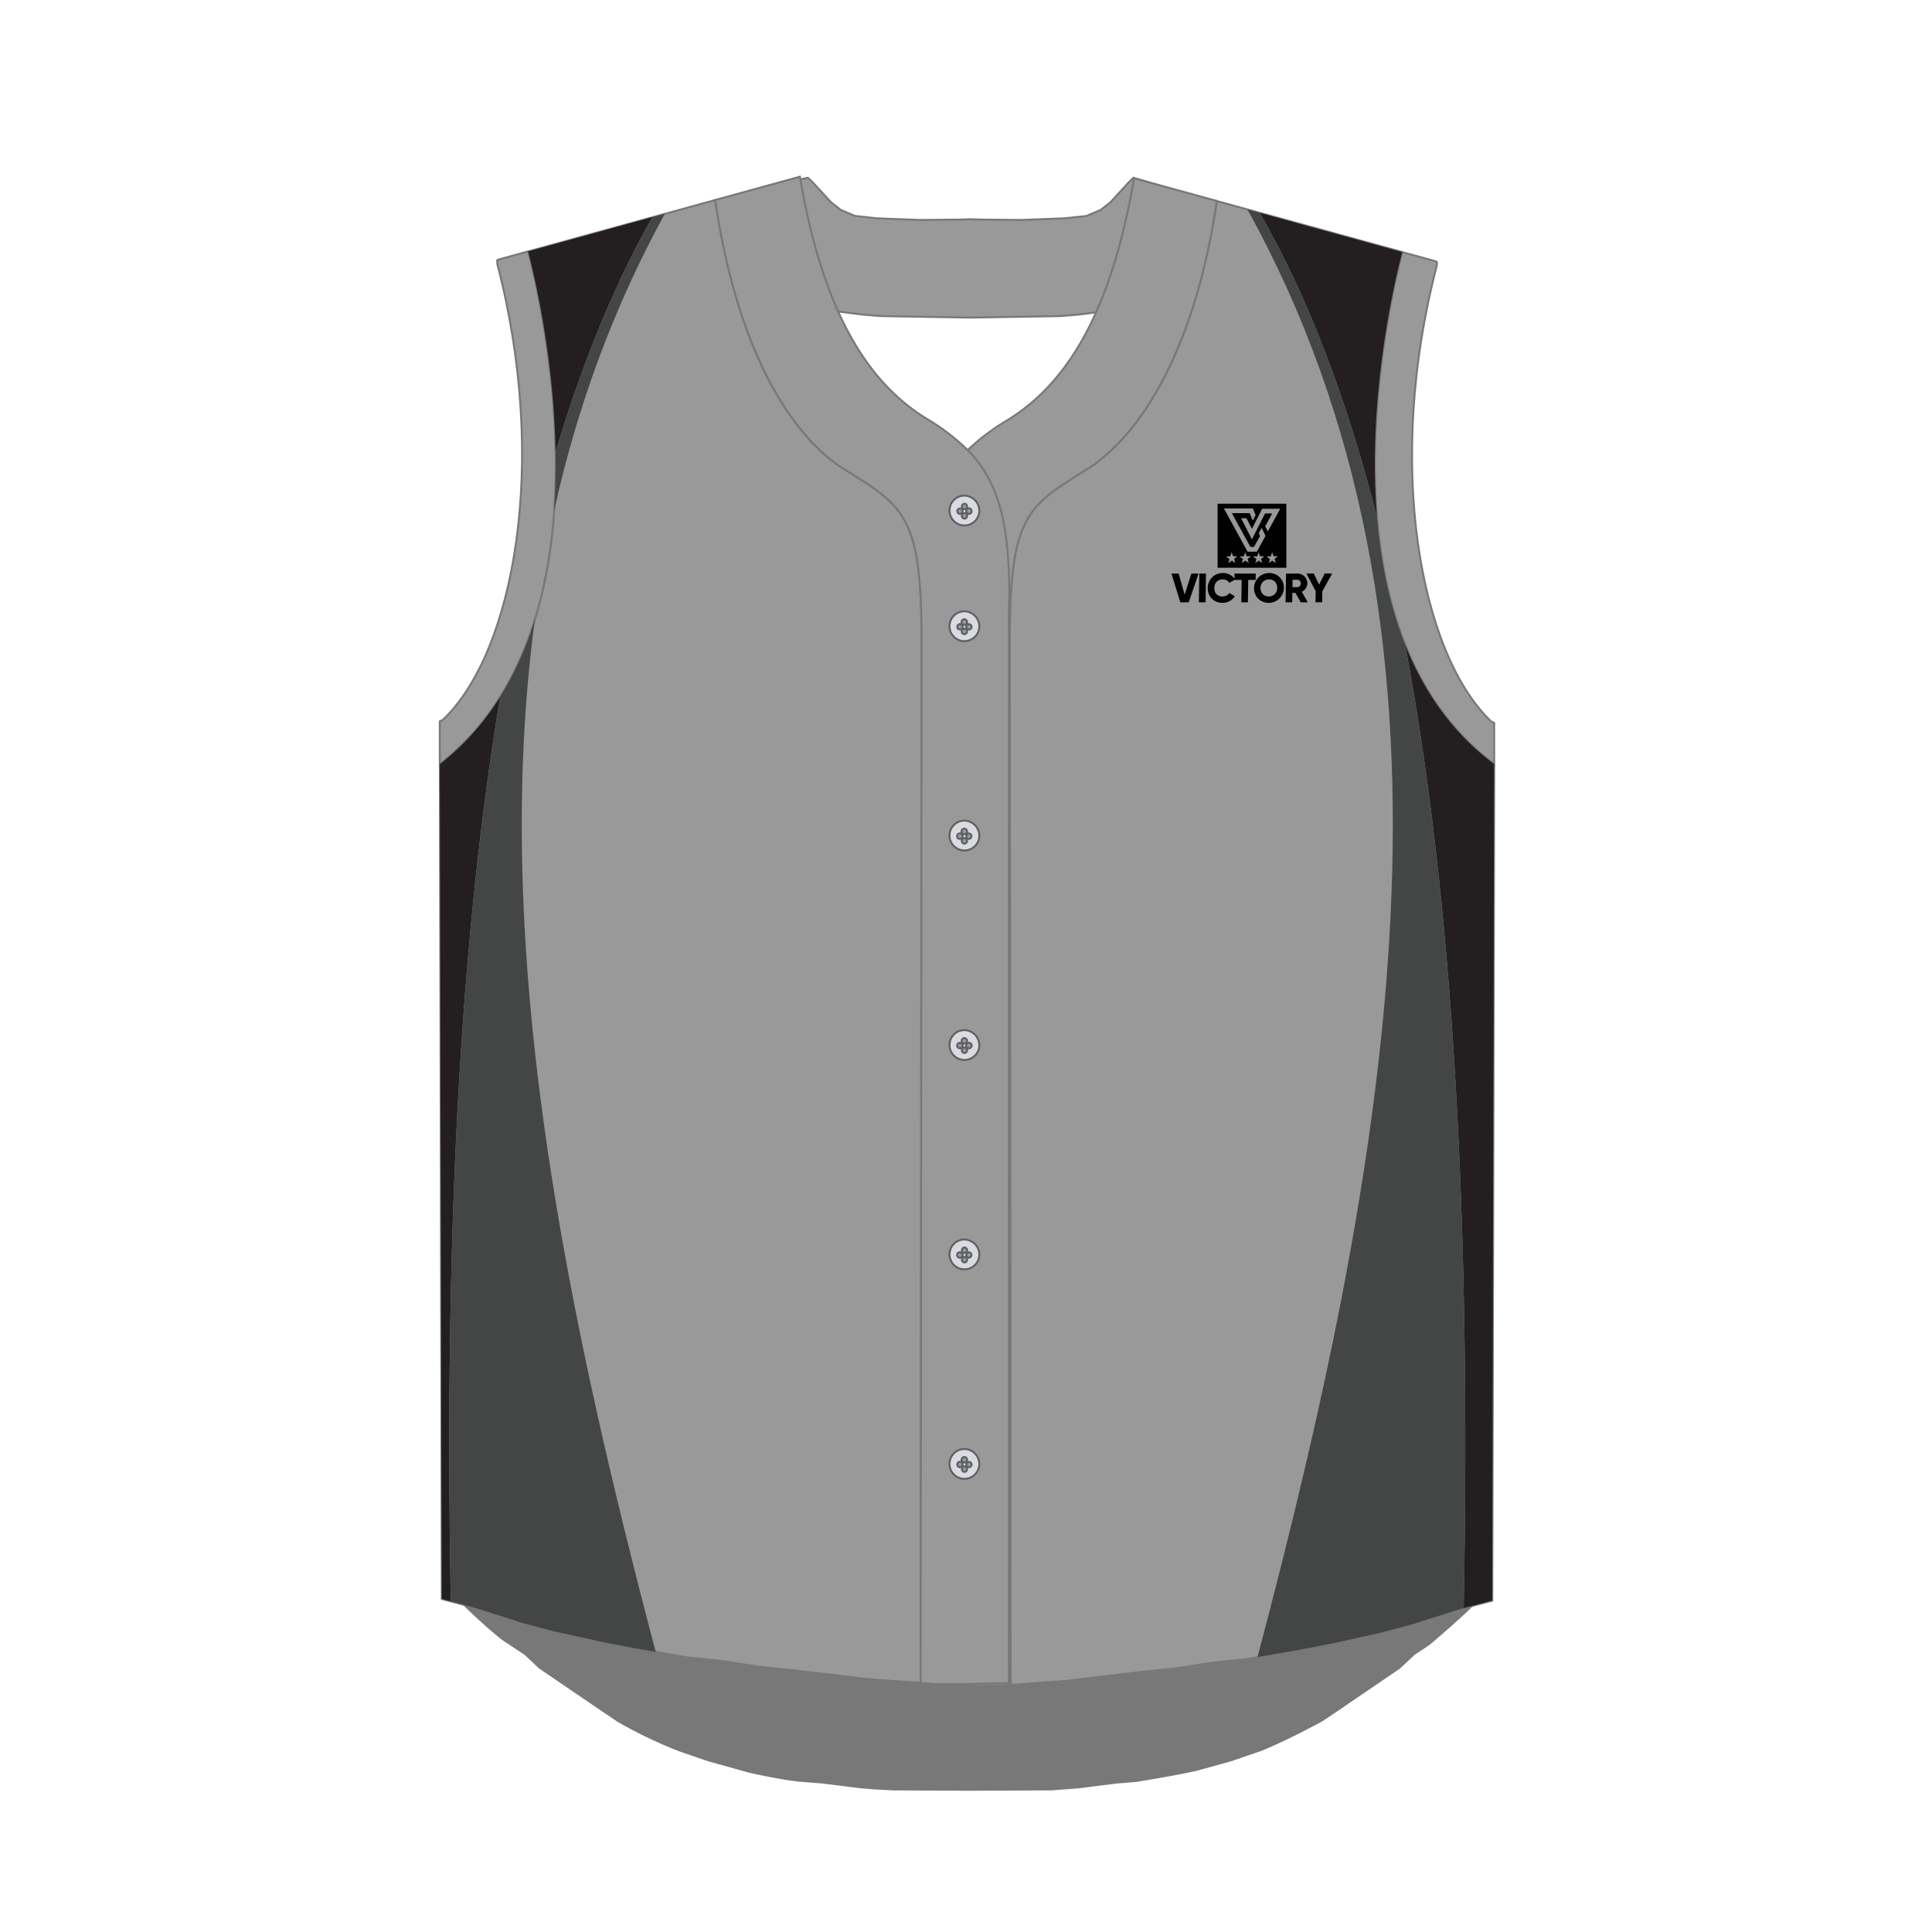
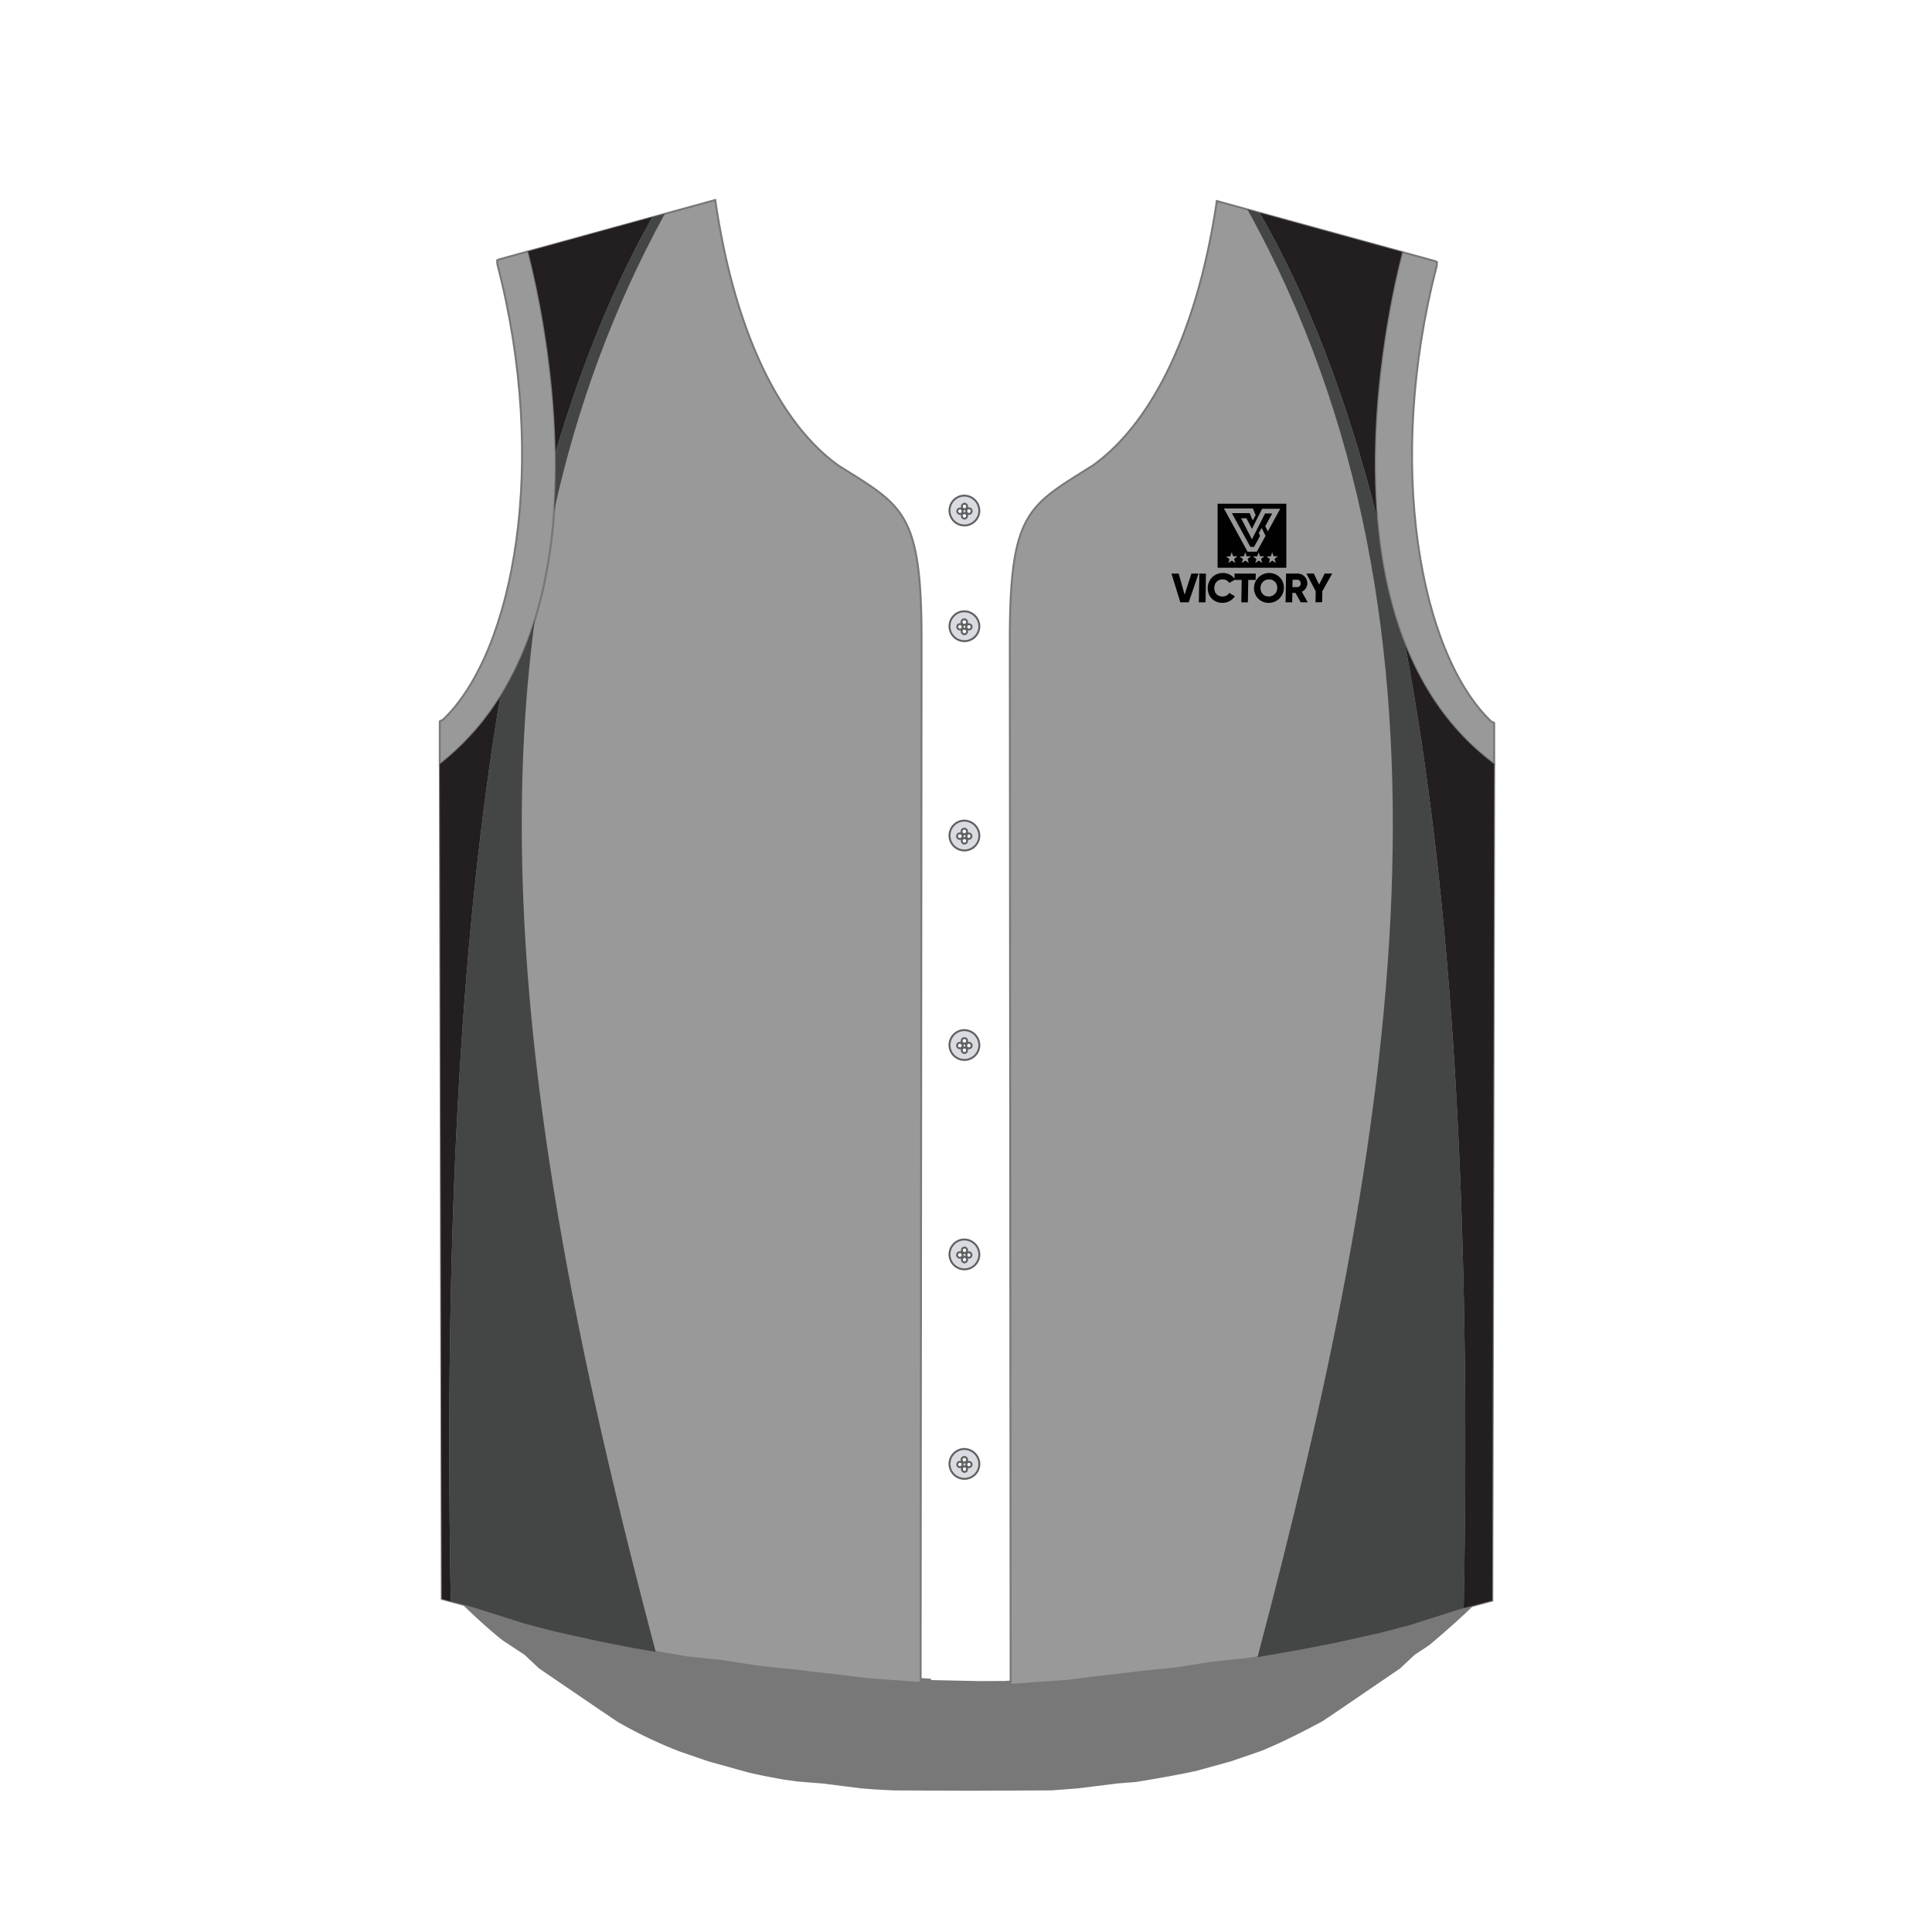
<svg xmlns="http://www.w3.org/2000/svg" viewBox="0 0 1000 1000">
  <g id="Front">
    <path d="M733.21,839.1l-4.27,1.13-11.29,3-23.41,5.2L677,851.83l-28.1,4.87-18.54,1.95-18.47,2.88-18.63,2L580.75,865l-9.14,1-15.79,2-14,1-21.79,1.57-13.08.06-25.54-.54v-.71l-17-1.22-13.94-1.05-15.81-2-9.11-1-12.47-1.51-18.62-1.94L376,857.81l-18.54-1.95L329.4,851l-17.29-3.41-23.41-5.2-15.56-4.11-2.13-.67-23.76-7.53-10.54-2.82c10.95,10.51,15.95,15.13,23.63,21.3l3.28,2.16,8.24,5.44,7.43,7,31.15,21.23,9.41,6.35a233.75,233.75,0,0,0,32,15.32l14.88,5.12L387.66,917c6.18,1.42,12.66,2.7,19.48,3.83l.1,0,5.94.81,12.58,1,20,2.51,7.3.58h.22c3.05.17,6.18.34,9.36.49h.11l39.08.17,42.53-.19L558,925.16l20-2.51,9.89-.8h0c12.35-2,22.43-3.8,31.4-5.77L637,911.18l16-5.51c8.53-3.52,17.61-7.93,28.59-13.76.94-.5,1.89-1,2.85-1.55l8.81-5.94,31.18-21.26,7.44-7,7.65-5.07c9.86-8.27,18.22-15.89,23.74-21.29l-4.19,1.12Z" fill="#787878" stroke="#787878" stroke-miterlimit="22.93" />
    <path d="M434.05,241c-23.12-16.46-43.83-49.38-56.46-99.68q-4.15-16.58-7.08-35.69a2.34,2.34,0,0,1,0-.26c-.1-.62-.19-1.24-.28-1.86l-96.85,26.65c.16.62.34,1.3.53,2,8.46,33.49,42.39,190.18-43.26,261-.87.73-1.75,1.44-2.65,2.14l-.32.25,1,432.05,2.49.67,14.24,3.8,25.8,8.17,1.57.42,13.95,3.68L310,849.52l17.24,3.4,28,4.87,18.48,1.94,18.43,2.87,18.57,1.94,12.43,1.5,9.08,1L448,869l13.89,1.05,14.62,1L477,331.27C477,264.57,467.34,262,434.05,241ZM771.64,394.19c-89.72-69.14-54.59-229.38-46.27-262.12l.42-1.61-96-26.42-.09.62-.12.8c0,.08,0,.16,0,.24-1.88,12.42-4.21,24-6.9,34.81l-.09.37c-12.72,50.58-33.79,83.56-57,100.08-33.29,21-42.91,23.61-42.91,90.31l.43,540.81,16-1.15,13.9-1,15.74-2,9.11-1,12.42-1.5,18.57-1.94,18.41-2.87,18.49-1.94,28-4.86L691,850.36l23.34-5.18,9.6-2.54,5.92-1.56,25.8-8.17,11.34-3,5.4-1.44,1-432.95C772.77,395.06,772.2,394.63,771.64,394.19Z" fill="#999" stroke="#787878" stroke-miterlimit="22.93" />
    <path d="M773.39,374.22l0,21.27c-93.46-69.62-55.06-236.16-47.55-265l17.09,4.7.84.45c0,.64-.06,1.26-.1,1.9-26.82,102.85-8.68,200.62,28.09,235.82Zm-500-244.1-15.23,4.19-.85.46c0,.66.07,1.29.11,1.93,26.82,102.84,8.69,200.61-28.09,235.79l-1.69.89,0,22.17C319,324.4,280.84,159,273.34,130.12Z" fill="#999" stroke="#787878" stroke-miterlimit="22.93" />
  </g>
  <g id="Design">
    <path d="M712.74,267.73c-5-59.6,8-117.42,12.63-135.66l.42-1.61L652,110.15Q689,174.47,712.74,267.73Z" fill="#231f20" />
    <path d="M727.24,333.52c24.6,130,34.23,295.45,30.36,498.85l9.35-2.49,5.4-1.44,1-432.95c-.57-.43-1.14-.86-1.7-1.3C750.66,378,736.51,356.86,727.24,333.52Z" fill="#231f20" />
    <path d="M273.34,130.12c.16.62.34,1.3.53,2,3.83,15.16,12.88,55.58,13.69,101.84q20.9-70,50.14-121.61Z" fill="#231f20" />
    <path d="M258.94,360.55a134.12,134.12,0,0,1-28.33,32.61c-.87.73-1.75,1.44-2.65,2.14l-.32.25,1,432.05,2.49.67,2.2.58C229.89,640.88,238,485.4,258.94,360.55Z" fill="#231f20" />
    <path d="M727.24,333.52c-8.28-20.85-12.65-43.44-14.5-65.79Q688.91,174.3,652,110.15l-6.35-1.75C766.09,325.79,722.3,588,650.88,857.73l22.84-4L691,850.36l23.34-5.18,9.6-2.54,5.92-1.56,25.8-8.17,2-.54C761.47,629,751.83,463.48,727.24,333.52Z" fill="#444545" />
    <path d="M286.82,264.28c11.81-53.2,30.39-104.56,57.29-153.64l-6.41,1.76Q308.41,164,287.56,234C287.74,243.9,287.53,254.05,286.82,264.28Z" fill="#444545" />
    <path d="M276.86,320.53a169.16,169.16,0,0,1-17.92,40C238,485.4,229.89,640.88,233.33,828.85l12,3.22,25.8,8.17,1.57.42,13.95,3.68L310,849.52l17.24,3.4L339.4,855C290.31,669.15,254.55,486.92,276.86,320.53Z" fill="#444545" />
  </g>
  <g id="Other">
    <path d="M629.63,311.46a7.25,7.25,0,0,1-2.42-1.64,7.13,7.13,0,0,1-1.56-2.45,8,8,0,0,1-.53-3.05,8.32,8.32,0,0,1,.64-3.06,7.54,7.54,0,0,1,4.12-4.08,8.28,8.28,0,0,1,3.11-.6,8,8,0,0,1,2.56.43,7.11,7.11,0,0,1,2.16,1.19,7,7,0,0,1,1.27,1.33l0-2.65h11l-.06,3.27h-3.82l-.2,11.6h-3.4l.2-11.6h-3.71l-2.74,1.57a3.49,3.49,0,0,0-1.38-1.34,4.2,4.2,0,0,0-2-.48,4.69,4.69,0,0,0-2.3.55A4,4,0,0,0,629.1,302a5,5,0,0,0-.58,2.33,4.87,4.87,0,0,0,.5,2.32,3.66,3.66,0,0,0,1.48,1.54,4.55,4.55,0,0,0,2.28.55,4.69,4.69,0,0,0,1.42-.21,4,4,0,0,0,1.19-.63,3.22,3.22,0,0,0,.86-1l2.9,1.7a7.12,7.12,0,0,1-1.64,1.82,7.21,7.21,0,0,1-2.2,1.19,8,8,0,0,1-2.59.43,8.18,8.18,0,0,1-3.09-.59Zm24,0a7.46,7.46,0,0,1-4-4.09,7.67,7.67,0,0,1-.56-3.05,8.13,8.13,0,0,1,.66-3.06,7.87,7.87,0,0,1,10.21-4.08,7.58,7.58,0,0,1,2.43,1.63,7.51,7.51,0,0,1,1.61,2.45,7.9,7.9,0,0,1-.11,6.11,7.78,7.78,0,0,1-1.69,2.45,7.87,7.87,0,0,1-2.49,1.64,8,8,0,0,1-3,.59,7.79,7.79,0,0,1-3-.59Zm-42.7.29-4.58-14.87h3.72l3.1,10.94,3.48-10.94h3.72l-5.1,14.87Zm9.59,0,.26-14.87h3.4L624,311.75Zm44.89,0,.26-14.87h5.95a5.18,5.18,0,0,1,2,.4,5,5,0,0,1,1.6,1.09A5,5,0,0,1,676.3,300a5.26,5.26,0,0,1,.37,2,4.74,4.74,0,0,1-.38,1.75,5,5,0,0,1-1,1.48,5.38,5.38,0,0,1-1.46,1.08l3.07,5.46h-3.65l-2.72-4.89h-1.62l-.08,4.89Zm15.49,0L681,306l-4.83-9.16h3.86l2.73,5.74,2.92-5.74h3.87L684.44,306l-.1,5.71Zm-22.51-3.33a4.16,4.16,0,0,0,1.39-.9,4,4,0,0,0,.95-1.4,4.89,4.89,0,0,0,.37-1.8,5,5,0,0,0-.31-1.81,3.92,3.92,0,0,0-.9-1.4,3.85,3.85,0,0,0-1.36-.9,4.66,4.66,0,0,0-1.69-.31,4.71,4.71,0,0,0-1.7.31,4.31,4.31,0,0,0-1.4.9,4.16,4.16,0,0,0-.94,1.4,4.75,4.75,0,0,0-.37,1.81,4.51,4.51,0,0,0,.31,1.8,3.95,3.95,0,0,0,2.25,2.3,4.51,4.51,0,0,0,1.7.31,4.58,4.58,0,0,0,1.7-.31Zm14-4.78A2,2,0,0,0,673,303a2.26,2.26,0,0,0,.25-1,2.08,2.08,0,0,0-.22-1,1.71,1.71,0,0,0-.6-.68,1.54,1.54,0,0,0-.85-.25h-2.55l-.06,3.82h2.54a1.64,1.64,0,0,0,.87-.25ZM639,299.53Zm-8.77-5.66V260.72h35.57v33.15Zm5.55-2.43,1.8-1.27,1.82,1.22-.65-2.1,1.72-1.36-2.2,0-.76-2.06-.71,2.09-2.19.09,1.77,1.31-.6,2.11Zm7,0,1.8-1.27,1.82,1.22-.65-2.1,1.72-1.36-2.2,0-.76-2.06-.71,2.09-2.19.09,1.76,1.31-.59,2.11Zm6.95,0,1.8-1.27,1.82,1.22-.65-2.1,1.72-1.36-2.2,0-.76-2.06-.71,2.09-2.19.09,1.77,1.31-.6,2.11Zm7,0,1.8-1.27,1.82,1.22-.65-2.1,1.72-1.36-2.2,0-.76-2.06-.71,2.09-2.19.09,1.77,1.31-.6,2.11Zm-6.19-5.9,4.5-8.18-2-4.14-1.49,2.71.64,1.5-3.1,5.64h-1.9l-9.57-17.46h9.23l1.3,3.17a1.3,1.3,0,0,0,.37.49v0l1.38-2.67-1.41-3.43h-15l12.27,22.39ZM648,279.16l6.79-13.38h3.71l-3.61,6.57,1.32,2.72,6.46-11.75h-9.39L648,273.75l-2.83-5.5h-2.78L648,279.16Z" fill="#010101" fill-rule="evenodd" />
-     <path d="M586.66,92l-2.38,2.32-9.58,10.43-5,3.92-7.37,3.12L551,113l-22.58.86-21.18-.23-4.79-.15-4.8.15-21.16.23-22.6-.86-11.38-1.25-7.34-3.12-5-3.92-9.58-10.42L418.13,92l-3.86.86c4.9,28.41,11.63,50.72,19.58,68.38L446,162.78l9.79.83,46.59.79,46.58-.79,9.8-.83,8.52-1.09c8-17.9,14.77-40.55,19.66-69.44l13.15,3.62ZM629.78,104l-.09.62c-.24,1.62-.49,3.22-.75,4.81s-.49,3-.74,4.48l0,.15q-1.6,9.29-3.54,17.93-.42,1.86-.84,3.69c-.38,1.61-.77,3.21-1.16,4.79C609.92,191.3,588.81,224.4,565.55,241c-33.29,21-42.91,23.61-42.91,90.31l.43,540.81-5.73.41-13,.06L478.84,872v-.71l4.79.34,13.07.06,25.45-.53,0-553.12c1.48-46.5-5.39-68.93-21.22-85.11a110,110,0,0,1,18.83-14.44c17.35-10.27,34.2-26.9,47.57-56.82,8-17.9,14.77-40.55,19.66-69.44l13.15,3.62h0ZM500.9,233a107.29,107.29,0,0,0-19.66-15.28c-17.27-10.22-34.05-26.77-47.39-56.45-8-17.66-14.68-40-19.58-68.38-.09-.47-.17-1-.25-1.43l-43.83,12.06c0,.25.07.5.11.74q2.55,17.15,6.13,32.26C388.91,189.5,410.2,224,434.05,241,467.34,262,477,264.57,477,331.27l-.43,539.87,2.31.17,4.79.34,13.07.06,25.45-.53,0-553.12C523.6,271.56,516.73,249.13,500.9,233Z" fill="#999" stroke="#787878" stroke-miterlimit="22.93" />
    <path d="M506.9,264.58a7.72,7.72,0,1,1-7.71-8.05,7.89,7.89,0,0,1,7.71,8.05Zm-5.39,1.4a1.36,1.36,0,0,1-1.35-1.4,1.37,1.37,0,1,1,2.73,0,1.37,1.37,0,0,1-1.38,1.4Zm-4.64,0a1.37,1.37,0,0,1-1.37-1.4,1.37,1.37,0,1,1,2.74,0,1.37,1.37,0,0,1-1.37,1.4Zm3.68-3.83a1.38,1.38,0,0,1-1.36,1.42,1.43,1.43,0,0,1,0-2.85,1.38,1.38,0,0,1,1.36,1.43Zm0,4.85a1.4,1.4,0,0,1-1.36,1.44,1.42,1.42,0,0,1-1.36-1.44,1.4,1.4,0,0,1,1.36-1.42,1.38,1.38,0,0,1,1.36,1.42Z" fill="#dadbe1" fill-rule="evenodd" />
    <path d="M506.9,264.58a7.72,7.72,0,1,1-7.71-8.05A7.89,7.89,0,0,1,506.9,264.58Zm-5.39,1.4a1.36,1.36,0,0,1-1.35-1.4,1.37,1.37,0,1,1,2.73,0A1.37,1.37,0,0,1,501.51,266Zm-4.64,0a1.37,1.37,0,0,1-1.37-1.4,1.37,1.37,0,1,1,2.74,0A1.37,1.37,0,0,1,496.87,266Zm3.68-3.83a1.38,1.38,0,0,1-1.36,1.42,1.43,1.43,0,0,1,0-2.85A1.38,1.38,0,0,1,500.55,262.15Zm0,4.85a1.4,1.4,0,0,1-1.36,1.44,1.42,1.42,0,0,1-1.36-1.44,1.4,1.4,0,0,1,1.36-1.42A1.38,1.38,0,0,1,500.55,267Z" fill="none" stroke="#5f6062" />
    <path d="M506.9,324.41a7.72,7.72,0,1,1-7.71-8,7.89,7.89,0,0,1,7.71,8Zm-5.39,1.42a1.37,1.37,0,0,1-1.35-1.42,1.37,1.37,0,1,1,1.35,1.42Zm-4.64,0a1.38,1.38,0,0,1-1.37-1.42,1.37,1.37,0,1,1,2.74,0,1.38,1.38,0,0,1-1.37,1.42Zm3.68-3.84a1.38,1.38,0,0,1-1.36,1.41,1.43,1.43,0,1,1,1.36-1.41Zm0,4.84a1.39,1.39,0,0,1-1.36,1.44,1.43,1.43,0,0,1,0-2.86,1.38,1.38,0,0,1,1.36,1.42Z" fill="#dadbe1" fill-rule="evenodd" />
    <path d="M506.9,324.41a7.72,7.72,0,1,1-7.71-8A7.89,7.89,0,0,1,506.9,324.41Zm-5.39,1.42a1.37,1.37,0,0,1-1.35-1.42,1.37,1.37,0,1,1,1.35,1.42Zm-4.64,0a1.38,1.38,0,0,1-1.37-1.42,1.37,1.37,0,1,1,2.74,0A1.38,1.38,0,0,1,496.87,325.83Zm3.68-3.84a1.38,1.38,0,0,1-1.36,1.41,1.43,1.43,0,1,1,1.36-1.41Zm0,4.84a1.39,1.39,0,0,1-1.36,1.44,1.43,1.43,0,0,1,0-2.86A1.38,1.38,0,0,1,500.55,326.83Z" fill="none" stroke="#5f6062" />
    <path d="M506.9,432.8a7.72,7.72,0,1,1-7.71-8.05,7.89,7.89,0,0,1,7.71,8.05Zm-5.39,1.42a1.43,1.43,0,0,1,0-2.85,1.43,1.43,0,0,1,0,2.85Zm-4.64,0a1.43,1.43,0,1,1,1.37-1.42,1.39,1.39,0,0,1-1.37,1.42Zm3.68-3.85a1.38,1.38,0,0,1-1.36,1.42,1.43,1.43,0,1,1,1.36-1.42Zm0,4.85a1.39,1.39,0,0,1-1.36,1.44,1.41,1.41,0,0,1-1.36-1.44,1.39,1.39,0,0,1,1.36-1.42,1.38,1.38,0,0,1,1.36,1.42Z" fill="#dadbe1" fill-rule="evenodd" />
    <path d="M506.9,432.8a7.72,7.72,0,1,1-7.71-8.05A7.89,7.89,0,0,1,506.9,432.8Zm-5.39,1.42a1.43,1.43,0,0,1,0-2.85,1.43,1.43,0,0,1,0,2.85Zm-4.64,0a1.43,1.43,0,1,1,1.37-1.42A1.39,1.39,0,0,1,496.87,434.22Zm3.68-3.85a1.38,1.38,0,0,1-1.36,1.42,1.43,1.43,0,1,1,1.36-1.42Zm0,4.85a1.39,1.39,0,0,1-1.36,1.44,1.41,1.41,0,0,1-1.36-1.44,1.39,1.39,0,0,1,1.36-1.42A1.38,1.38,0,0,1,500.55,435.22Z" fill="none" stroke="#5f6062" />
    <path d="M506.9,541.18a7.72,7.72,0,1,1-7.71-8,7.88,7.88,0,0,1,7.71,8Zm-5.39,1.42a1.42,1.42,0,0,1,0-2.84,1.42,1.42,0,0,1,0,2.84Zm-4.64,0a1.42,1.42,0,1,1,1.37-1.42,1.38,1.38,0,0,1-1.37,1.42Zm3.68-3.85a1.38,1.38,0,0,1-1.36,1.43,1.43,1.43,0,0,1,0-2.86,1.38,1.38,0,0,1,1.36,1.43Zm0,4.85a1.4,1.4,0,0,1-1.36,1.44,1.42,1.42,0,0,1-1.36-1.44,1.4,1.4,0,0,1,1.36-1.42,1.38,1.38,0,0,1,1.36,1.42Z" fill="#dadbe1" fill-rule="evenodd" />
    <path d="M506.9,541.18a7.72,7.72,0,1,1-7.71-8A7.88,7.88,0,0,1,506.9,541.18Zm-5.39,1.42a1.42,1.42,0,0,1,0-2.84,1.42,1.42,0,0,1,0,2.84Zm-4.64,0a1.42,1.42,0,1,1,1.37-1.42A1.38,1.38,0,0,1,496.87,542.6Zm3.68-3.85a1.38,1.38,0,0,1-1.36,1.43,1.43,1.43,0,0,1,0-2.86A1.38,1.38,0,0,1,500.55,538.75Zm0,4.85a1.4,1.4,0,0,1-1.36,1.44,1.42,1.42,0,0,1-1.36-1.44,1.4,1.4,0,0,1,1.36-1.42A1.38,1.38,0,0,1,500.55,543.6Z" fill="none" stroke="#5f6062" />
    <path d="M506.9,649.56a7.72,7.72,0,1,1-7.71-8,7.88,7.88,0,0,1,7.71,8ZM501.51,651a1.43,1.43,0,0,1,0-2.85,1.43,1.43,0,0,1,0,2.85Zm-4.64,0a1.43,1.43,0,1,1,1.37-1.43,1.39,1.39,0,0,1-1.37,1.43Zm3.68-3.86a1.38,1.38,0,0,1-1.36,1.42,1.43,1.43,0,0,1,0-2.85,1.38,1.38,0,0,1,1.36,1.43Zm0,4.85a1.39,1.39,0,0,1-1.36,1.44,1.43,1.43,0,0,1,0-2.85,1.37,1.37,0,0,1,1.36,1.41Z" fill="#dadbe1" fill-rule="evenodd" />
    <path d="M506.9,649.56a7.72,7.72,0,1,1-7.71-8A7.88,7.88,0,0,1,506.9,649.56ZM501.51,651a1.43,1.43,0,0,1,0-2.85,1.43,1.43,0,0,1,0,2.85Zm-4.64,0a1.43,1.43,0,1,1,1.37-1.43A1.39,1.39,0,0,1,496.87,651Zm3.68-3.86a1.38,1.38,0,0,1-1.36,1.42,1.43,1.43,0,0,1,0-2.85A1.38,1.38,0,0,1,500.55,647.13Zm0,4.85a1.39,1.39,0,0,1-1.36,1.44,1.43,1.43,0,0,1,0-2.85A1.37,1.37,0,0,1,500.55,652Z" fill="none" stroke="#5f6062" />
    <path d="M506.9,758a7.72,7.72,0,1,1-7.71-8,7.88,7.88,0,0,1,7.71,8Zm-5.39,1.42a1.37,1.37,0,0,1-1.35-1.42,1.37,1.37,0,1,1,1.35,1.42Zm-4.64,0A1.38,1.38,0,0,1,495.5,758a1.37,1.37,0,1,1,2.74,0,1.38,1.38,0,0,1-1.37,1.42Zm3.68-3.85a1.37,1.37,0,0,1-1.36,1.4,1.42,1.42,0,1,1,1.36-1.4Zm0,4.85a1.38,1.38,0,0,1-1.36,1.43,1.43,1.43,0,0,1,0-2.85,1.38,1.38,0,0,1,1.36,1.42Z" fill="#dadbe1" fill-rule="evenodd" />
    <path d="M506.9,758a7.72,7.72,0,1,1-7.71-8A7.88,7.88,0,0,1,506.9,758Zm-5.39,1.42a1.37,1.37,0,0,1-1.35-1.42,1.37,1.37,0,1,1,1.35,1.42Zm-4.64,0A1.38,1.38,0,0,1,495.5,758a1.37,1.37,0,1,1,2.74,0A1.38,1.38,0,0,1,496.87,759.37Zm3.68-3.85a1.37,1.37,0,0,1-1.36,1.4,1.42,1.42,0,1,1,1.36-1.4Zm0,4.85a1.38,1.38,0,0,1-1.36,1.43,1.43,1.43,0,0,1,0-2.85A1.38,1.38,0,0,1,500.55,760.37Z" fill="none" stroke="#5f6062" />
  </g>
</svg>